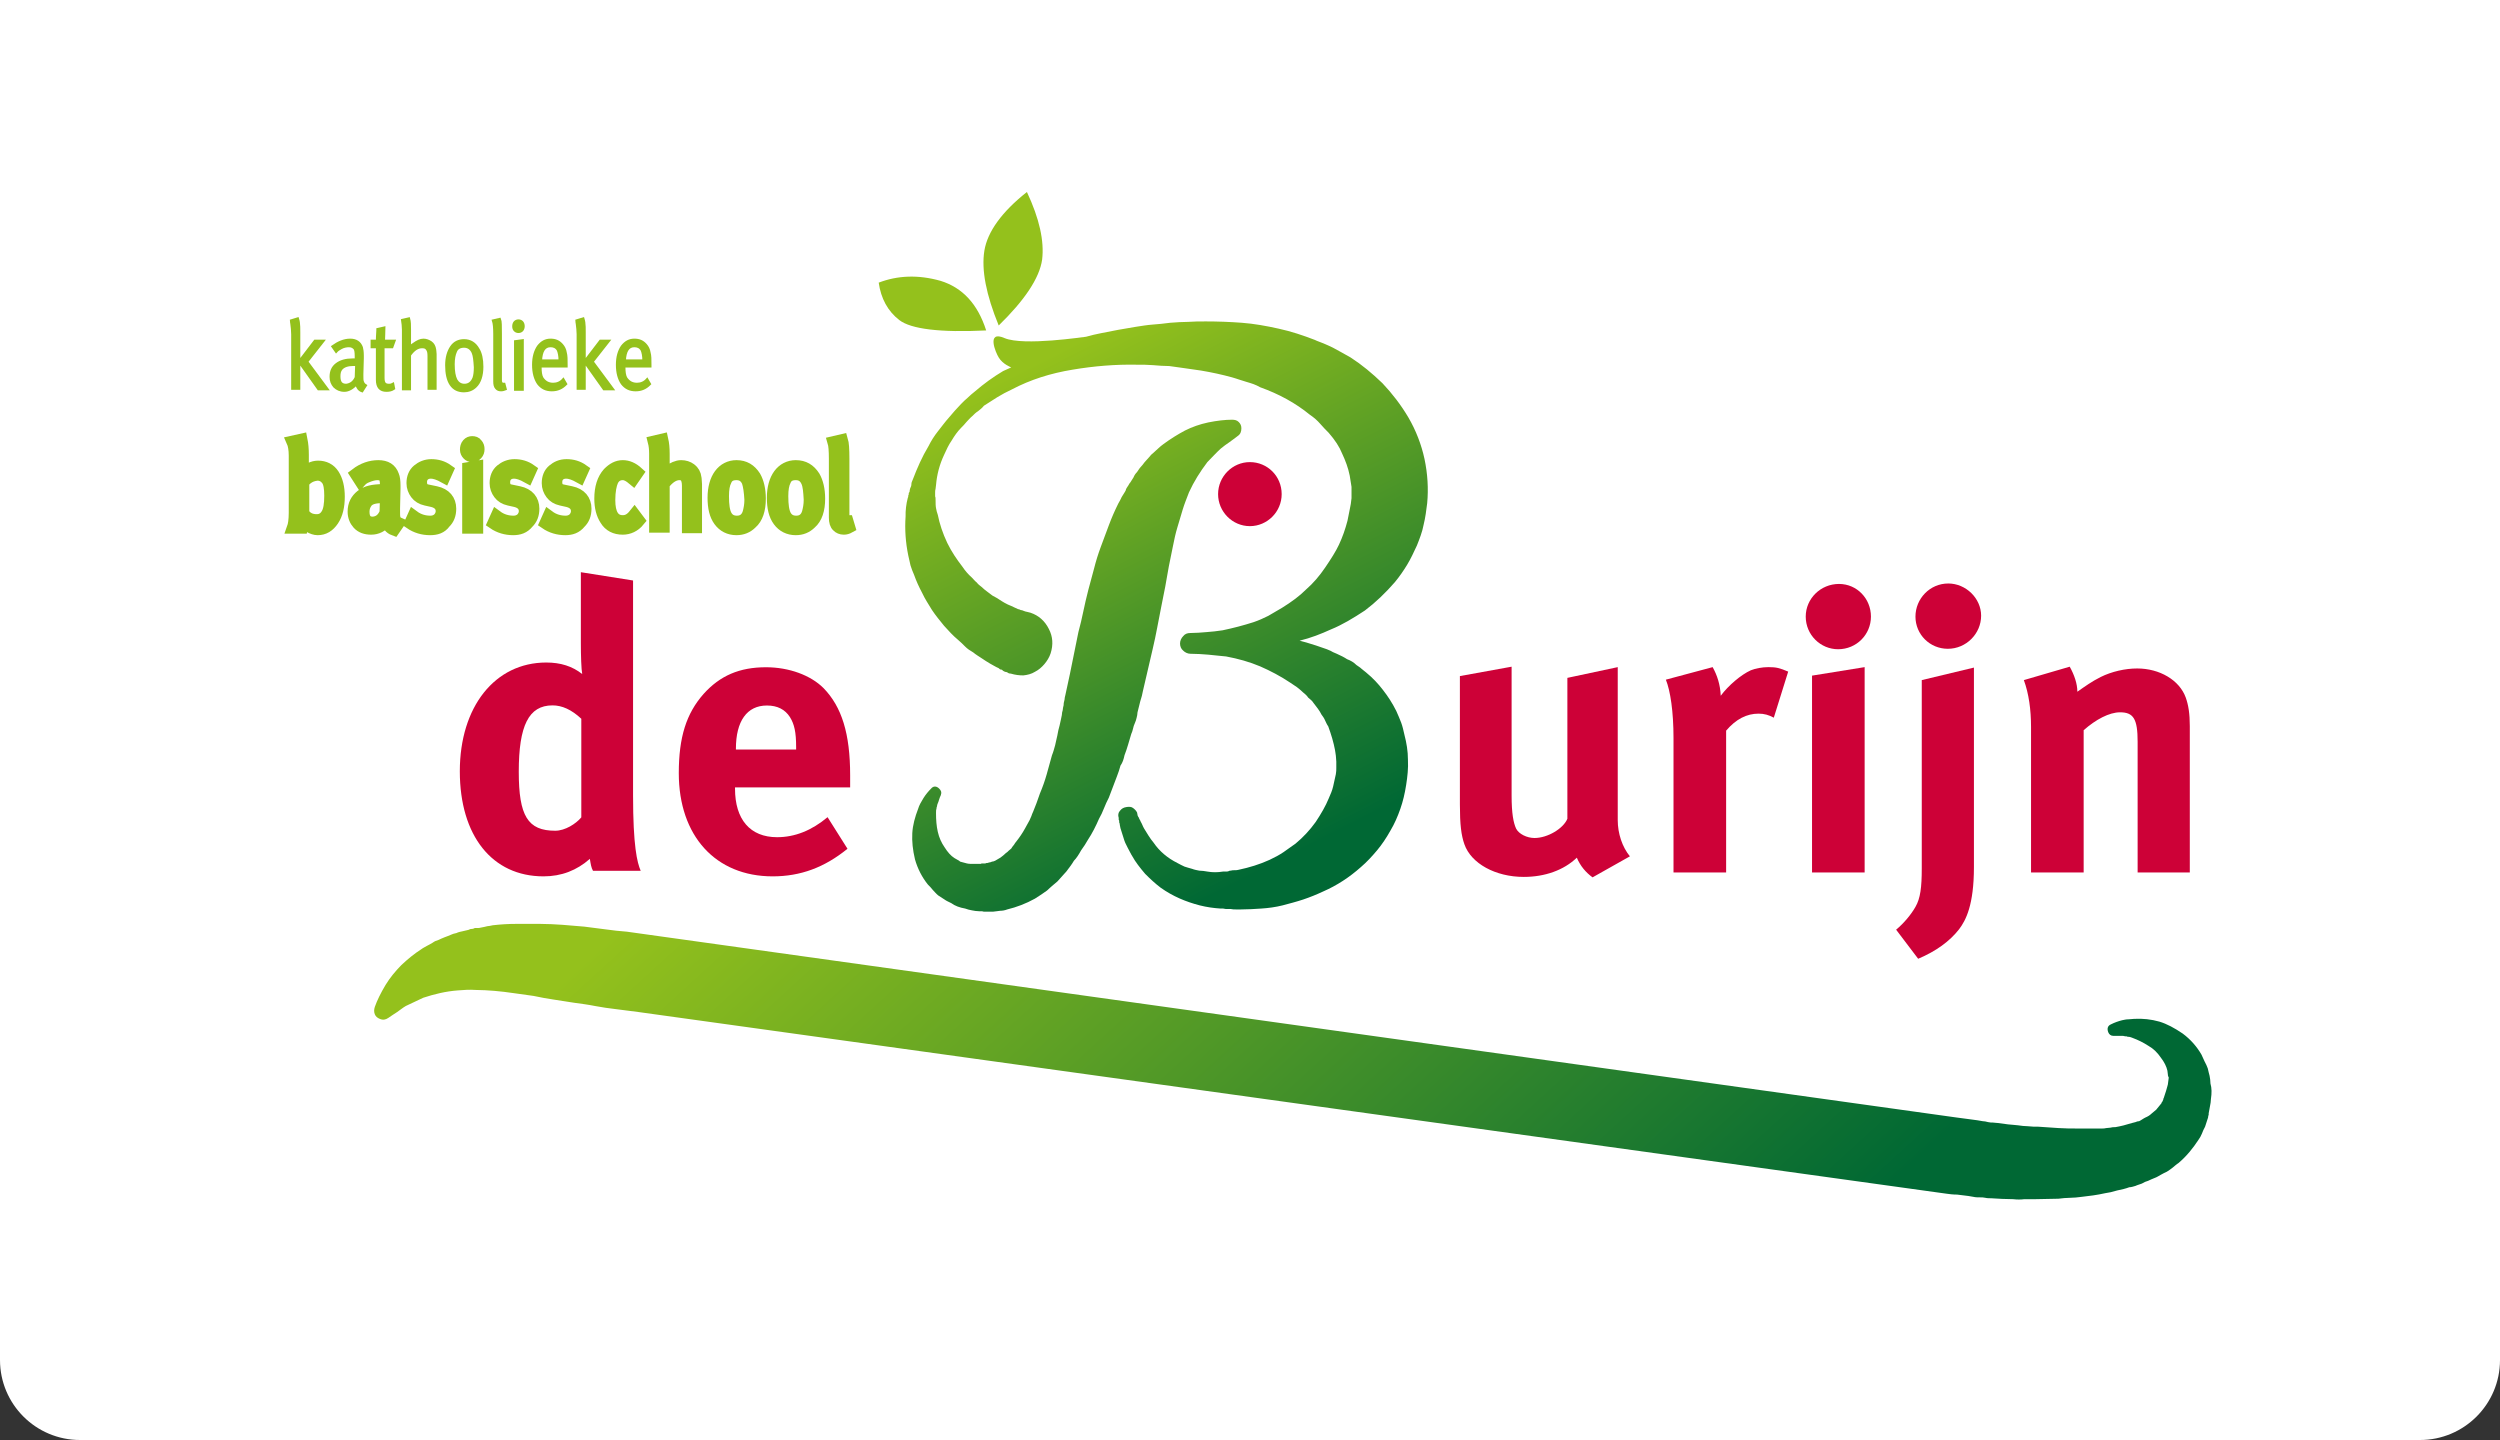
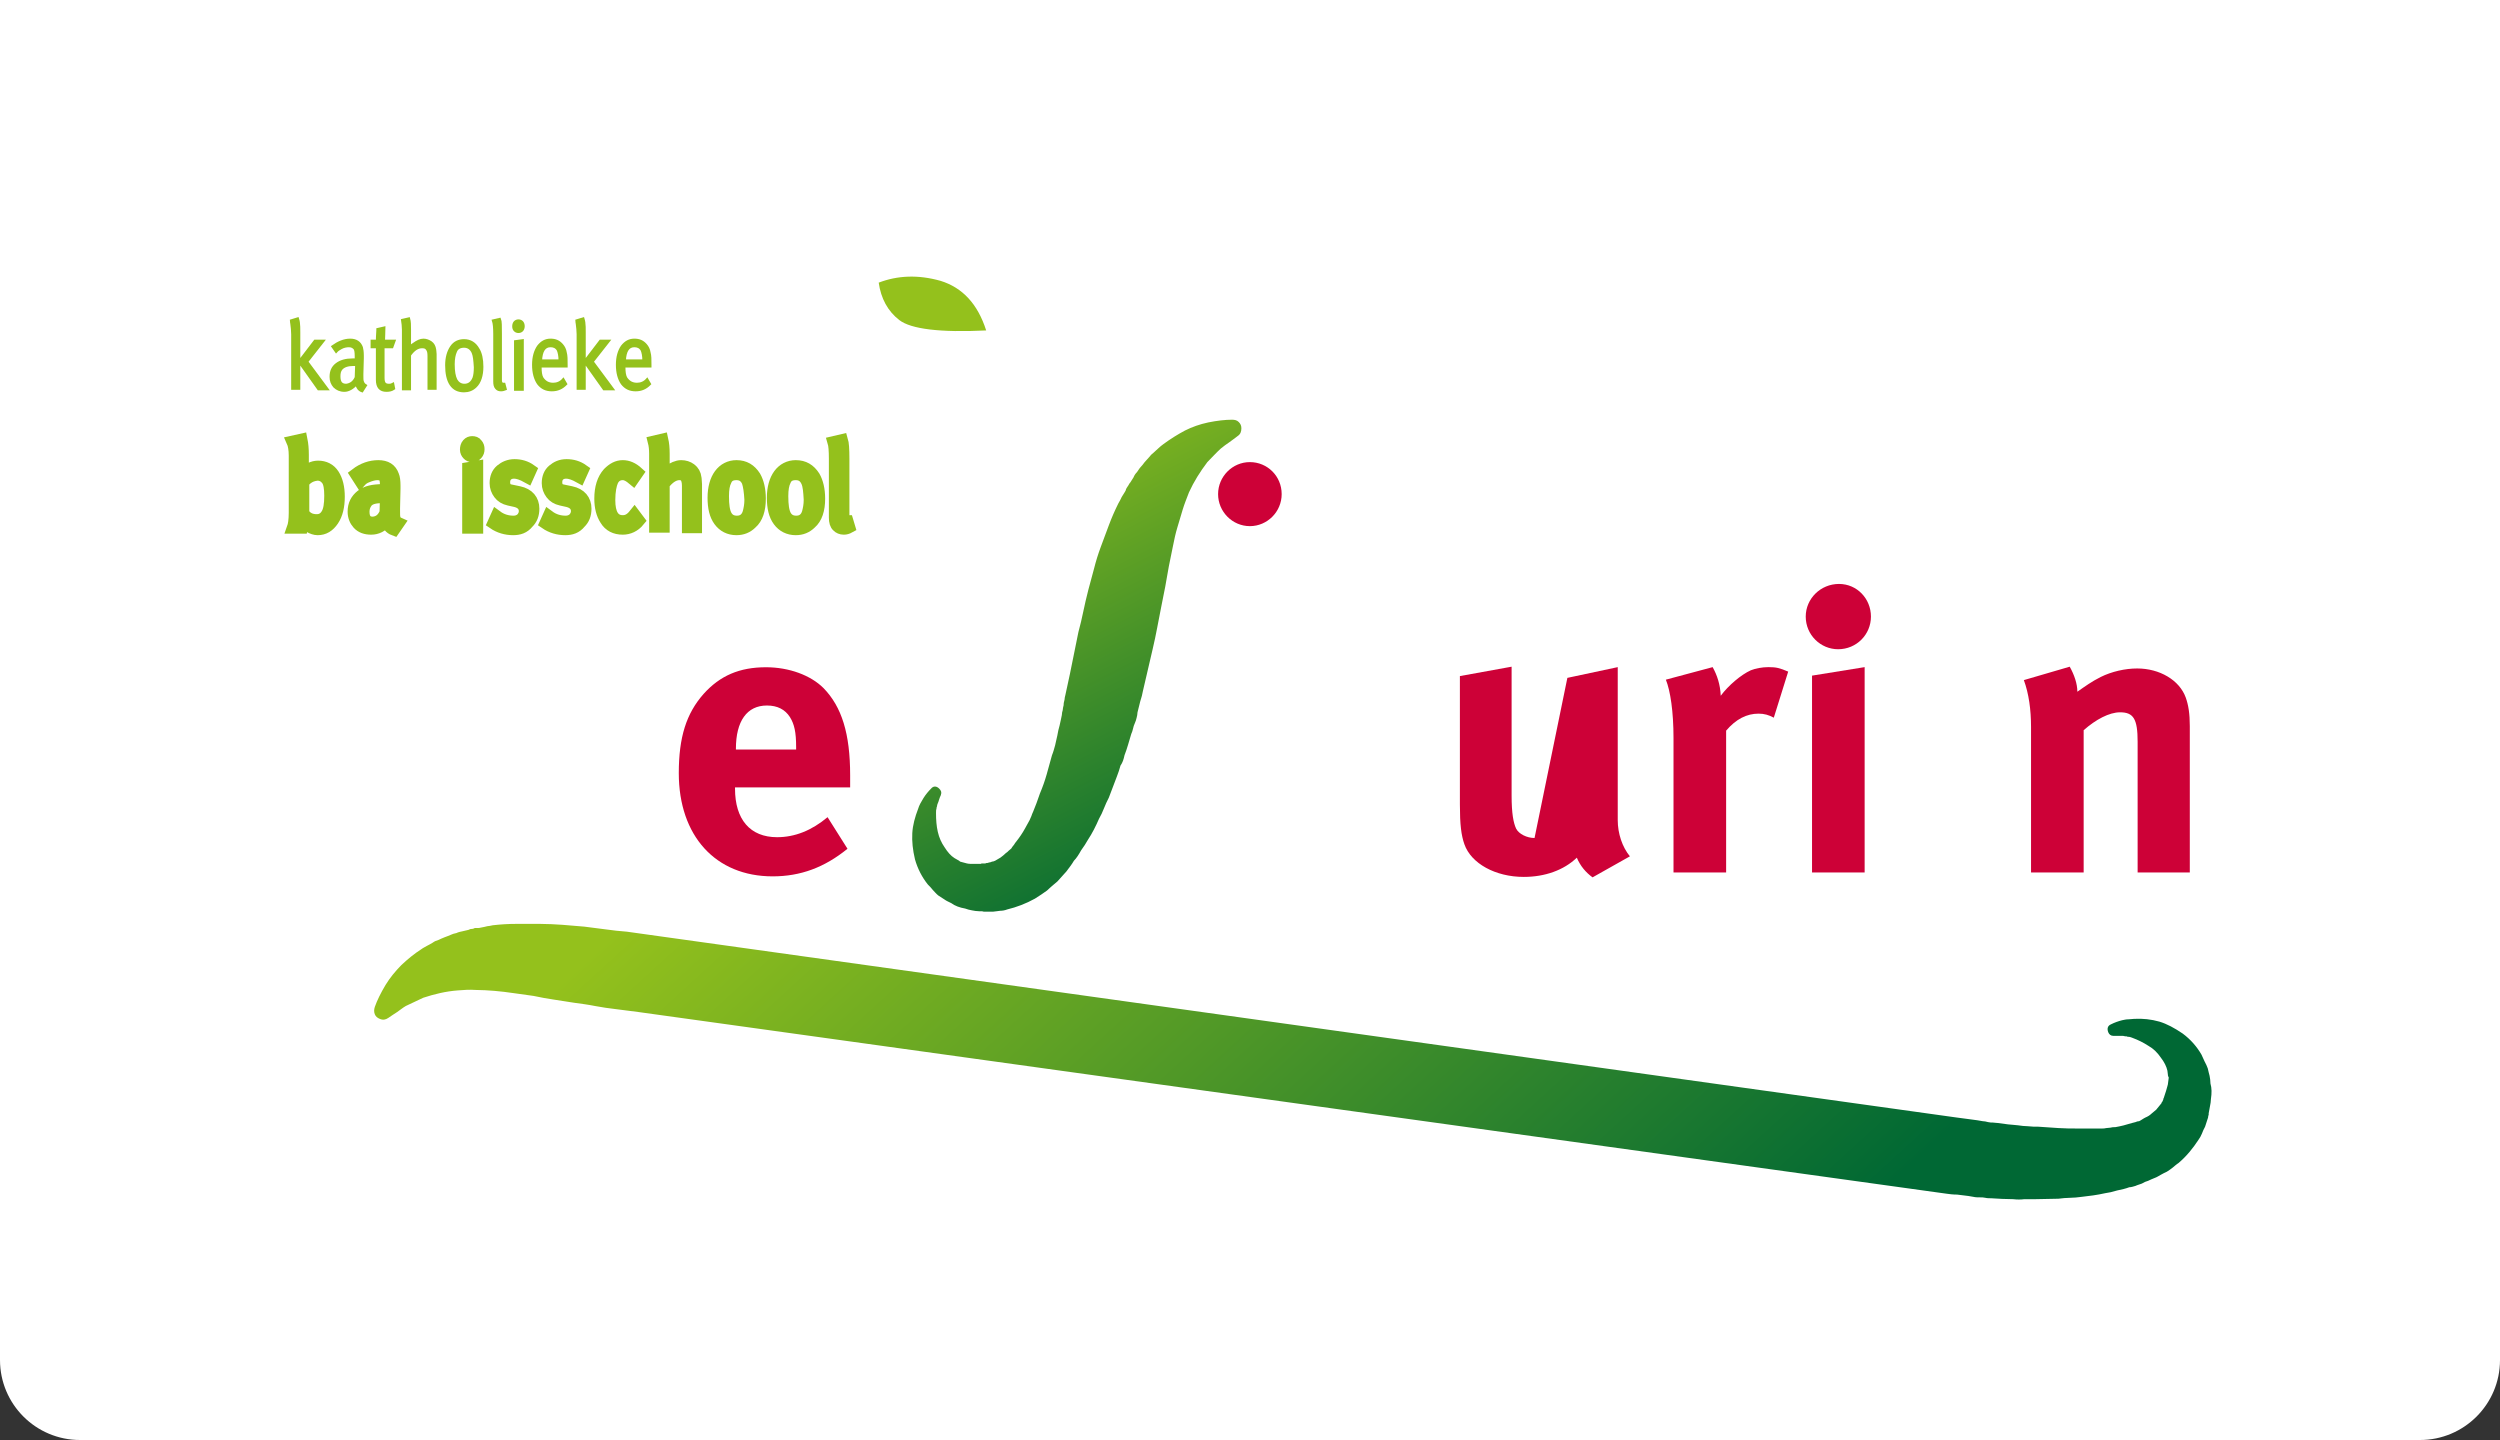
<svg xmlns="http://www.w3.org/2000/svg" width="250px" height="144px" viewBox="0 0 250 144" version="1.1">
  <rect x="0" y="0" width="250" height="144" fill="#333333" stroke="none" />
  <title>logo-met-kader</title>
  <desc>Created with Sketch.</desc>
  <defs>
    <linearGradient x1="6.231%" y1="42.581%" x2="89.174%" y2="56.284%" id="linearGradient-1">
      <stop stop-color="#94C11C" offset="0%" />
      <stop stop-color="#006834" offset="100%" />
    </linearGradient>
    <linearGradient x1="33.245%" y1="-4.341%" x2="68.788%" y2="100.22%" id="linearGradient-2">
      <stop stop-color="#94C11C" offset="0%" />
      <stop stop-color="#006834" offset="100%" />
    </linearGradient>
    <linearGradient x1="36.575%" y1="2.052%" x2="76.121%" y2="89.652%" id="linearGradient-3">
      <stop stop-color="#94C11C" offset="0%" />
      <stop stop-color="#006834" offset="100%" />
    </linearGradient>
  </defs>
  <g id="Landingspagina" stroke="none" stroke-width="1" fill="none" fill-rule="evenodd">
    <g id="Erasmus" transform="translate(-50, -2999)">
      <g id="part2" transform="translate(0, 2999)">
        <g id="header" transform="translate(50, 0)">
          <g id="logo-met-kader">
            <g>
              <path d="M0,0 L250,0 L250,136 C250,140.418 246.418,144 242,144 L8,144 C3.582,144 5.41083001e-16,140.418 0,136 L0,0 Z" id="Rectangle" fill="#FFFFFF" />
              <g id="logo-deburijn-copy" transform="translate(28.846, 19.2)" fill-rule="nonzero">
-                 <path d="M34.46,60.325 C34.46,65.394 34.865,67.053 35.225,67.883 L30.455,67.883 C30.275,67.56 30.23,67.237 30.14,66.684 C28.835,67.837 27.305,68.436 25.506,68.436 C20.376,68.436 17.136,64.38 17.136,57.928 C17.136,51.477 20.646,47.052 25.776,47.052 C27.215,47.052 28.385,47.421 29.375,48.205 C29.285,47.744 29.24,46.361 29.24,45.117 L29.24,38.02 L34.46,38.849 L34.46,60.325 Z M26.405,51.338 C24.021,51.338 23.031,53.366 23.031,57.974 C23.031,62.399 23.931,63.873 26.675,63.873 C27.665,63.873 28.745,63.182 29.285,62.537 L29.285,52.675 C28.295,51.753 27.35,51.338 26.405,51.338 Z" id="Shape" fill="#CD0137" />
                <path d="M55.903,65.677 C53.601,67.546 51.21,68.436 48.42,68.436 C42.708,68.436 39.033,64.387 39.033,58.114 C39.033,54.51 39.786,52.152 41.512,50.194 C43.151,48.37 45.099,47.525 47.756,47.525 C50.058,47.525 52.228,48.326 53.512,49.616 C55.328,51.484 56.169,54.154 56.169,58.336 C56.169,58.781 56.169,59.181 56.169,59.537 L44.656,59.537 L44.656,59.671 C44.656,62.741 46.162,64.52 48.863,64.52 C50.634,64.52 52.317,63.853 53.911,62.518 L55.903,65.677 Z M50.767,55.711 L50.767,55.489 C50.767,54.02 50.59,53.22 50.147,52.508 C49.66,51.751 48.907,51.351 47.844,51.351 C45.852,51.351 44.745,52.908 44.745,55.667 L44.745,55.756 L50.767,55.756 L50.767,55.711 Z" id="Shape" fill="#CD0137" />
                <g id="Group" transform="translate(117.098, 38.97)" fill="#CD0137">
-                   <path d="M5.217,8.499 L5.217,21.381 C5.217,23.17 5.397,24.109 5.667,24.691 C5.936,25.227 6.746,25.63 7.51,25.63 C8.815,25.63 10.389,24.691 10.793,23.706 L10.793,9.617 L15.83,8.543 L15.83,23.841 C15.83,25.183 16.28,26.524 17.045,27.464 L13.312,29.566 C12.637,29.074 12.098,28.448 11.738,27.598 C10.434,28.85 8.545,29.521 6.431,29.521 C3.598,29.521 1.169,28.179 0.495,26.256 C0.18,25.361 0.045,24.288 0.045,22.275 L0.045,9.438 L5.217,8.499 Z" id="Path" />
+                   <path d="M5.217,8.499 L5.217,21.381 C5.217,23.17 5.397,24.109 5.667,24.691 C5.936,25.227 6.746,25.63 7.51,25.63 L10.793,9.617 L15.83,8.543 L15.83,23.841 C15.83,25.183 16.28,26.524 17.045,27.464 L13.312,29.566 C12.637,29.074 12.098,28.448 11.738,27.598 C10.434,28.85 8.545,29.521 6.431,29.521 C3.598,29.521 1.169,28.179 0.495,26.256 C0.18,25.361 0.045,24.288 0.045,22.275 L0.045,9.438 L5.217,8.499 Z" id="Path" />
                  <path d="M25.32,8.543 C25.769,9.348 26.084,10.288 26.129,11.406 C26.894,10.377 28.153,9.304 29.142,8.856 C29.592,8.677 30.267,8.543 30.896,8.543 C31.706,8.543 32.021,8.633 32.875,8.991 L31.436,13.598 C30.941,13.329 30.491,13.195 29.907,13.195 C28.738,13.195 27.658,13.732 26.669,14.895 L26.669,29.074 L21.407,29.074 L21.407,15.655 C21.407,12.971 21.092,10.914 20.642,9.796 L25.32,8.543 Z" id="Path" />
                  <path d="M41.15,3.489 C41.15,5.278 39.711,6.754 37.867,6.754 C36.113,6.754 34.629,5.323 34.629,3.489 C34.629,1.7 36.113,0.224 37.957,0.224 C39.756,0.224 41.15,1.7 41.15,3.489 Z M40.52,8.543 L40.52,29.074 L35.259,29.074 L35.259,9.393 L40.52,8.543 Z" id="Shape" />
-                   <path d="M51.449,8.588 L51.449,28.537 C51.449,32.339 50.639,33.86 49.965,34.755 C49.02,35.962 47.671,36.946 45.872,37.707 L43.668,34.799 C44.478,34.128 45.198,33.234 45.602,32.518 C46.097,31.668 46.232,30.55 46.232,28.671 L46.232,9.84 L51.449,8.588 Z M52.168,3.399 C52.168,5.189 50.684,6.709 48.84,6.709 C47.041,6.709 45.602,5.278 45.602,3.489 C45.602,1.7 47.041,0.179 48.885,0.179 C50.639,0.179 52.168,1.655 52.168,3.399 Z" id="Shape" />
                  <path d="M61.028,8.499 C61.478,9.304 61.792,10.198 61.792,11.003 C62.557,10.467 63.232,9.975 64.131,9.527 C65.21,8.991 66.56,8.677 67.774,8.677 C70.022,8.677 72.001,9.84 72.631,11.585 C72.901,12.345 73.036,13.195 73.036,14.448 L73.036,29.074 L67.819,29.074 L67.819,16.013 C67.819,13.732 67.414,13.061 66.065,13.061 C64.985,13.061 63.636,13.777 62.422,14.85 L62.422,29.074 L57.16,29.074 L57.16,14.537 C57.16,12.793 56.935,11.182 56.441,9.84 L61.028,8.499 Z" id="Path" />
                </g>
                <path d="M172.467,100.718 C171.749,100.718 170.987,100.672 170.269,100.626 C170.09,100.626 169.866,100.626 169.686,100.58 C169.507,100.535 169.328,100.535 169.103,100.535 C168.924,100.535 168.7,100.535 168.52,100.489 C168.341,100.443 168.162,100.443 167.982,100.397 L166.861,100.259 C166.457,100.259 166.099,100.213 165.785,100.167 L34.962,81.998 L32.809,81.722 C32.046,81.631 31.374,81.539 30.656,81.401 C29.983,81.264 29.266,81.172 28.593,81.08 C27.92,80.988 27.203,80.851 26.53,80.759 C25.857,80.667 25.185,80.529 24.512,80.392 C23.839,80.3 23.211,80.208 22.538,80.116 C21.866,80.025 21.238,79.933 20.61,79.887 C19.982,79.841 19.354,79.795 18.726,79.795 C18.098,79.749 17.515,79.795 16.932,79.841 C15.721,79.933 14.6,80.208 13.479,80.575 C12.896,80.851 12.313,81.126 11.73,81.401 C11.416,81.585 11.147,81.814 10.878,81.998 C10.609,82.181 10.295,82.365 9.981,82.594 C9.712,82.778 9.443,82.824 9.129,82.686 C8.905,82.594 8.725,82.457 8.635,82.227 C8.546,81.998 8.546,81.768 8.635,81.493 C8.86,80.851 9.218,80.116 9.712,79.291 C10.16,78.556 10.698,77.914 11.281,77.318 C11.909,76.721 12.582,76.171 13.3,75.712 C13.479,75.574 13.703,75.482 13.838,75.391 C14.017,75.299 14.197,75.207 14.421,75.069 C14.6,74.932 14.825,74.84 15.004,74.794 C15.183,74.702 15.408,74.61 15.632,74.519 C15.856,74.427 16.035,74.381 16.215,74.289 C16.394,74.198 16.574,74.152 16.798,74.106 C16.977,74.014 17.201,73.968 17.426,73.922 L18.009,73.785 C18.098,73.739 18.188,73.693 18.323,73.693 C18.457,73.693 18.547,73.647 18.637,73.601 C18.726,73.601 18.816,73.601 18.906,73.601 C18.995,73.601 19.13,73.601 19.265,73.555 C19.534,73.509 19.713,73.463 19.892,73.418 C20.027,73.418 20.206,73.372 20.431,73.326 C21.238,73.234 22,73.188 22.808,73.188 C23.57,73.188 24.332,73.188 25.14,73.188 C25.902,73.188 26.665,73.234 27.382,73.28 C28.1,73.326 28.862,73.418 29.58,73.463 C30.342,73.555 31.06,73.647 31.732,73.739 C32.405,73.83 33.123,73.922 33.84,73.968 L166.816,92.551 L167.848,92.688 L168.879,92.826 C169.059,92.872 169.238,92.872 169.417,92.918 C169.597,92.918 169.776,92.964 169.955,93.01 C170.135,93.056 170.314,93.056 170.449,93.056 C170.583,93.056 170.763,93.101 170.942,93.101 C171.301,93.147 171.66,93.193 171.974,93.239 C172.332,93.285 172.646,93.285 172.96,93.331 C173.274,93.377 173.633,93.423 173.947,93.423 C174.306,93.469 174.62,93.469 174.979,93.469 C175.651,93.514 176.324,93.56 176.997,93.606 C177.669,93.652 178.297,93.652 178.97,93.652 C179.643,93.652 180.271,93.652 180.854,93.652 C181.033,93.652 181.212,93.652 181.347,93.652 C181.482,93.652 181.616,93.652 181.795,93.606 C181.975,93.606 182.109,93.56 182.244,93.56 C182.379,93.514 182.558,93.514 182.692,93.514 C183.231,93.423 183.769,93.285 184.352,93.101 C184.486,93.056 184.576,93.056 184.711,93.01 C184.8,92.964 184.935,92.918 185.069,92.918 C185.159,92.872 185.249,92.826 185.383,92.734 C185.518,92.643 185.608,92.597 185.697,92.551 C185.922,92.459 186.146,92.321 186.28,92.184 C186.46,92.046 186.594,91.908 186.774,91.771 C186.863,91.679 186.908,91.587 186.998,91.496 C187.088,91.404 187.132,91.312 187.222,91.22 C187.267,91.174 187.312,91.128 187.312,91.083 C187.312,91.037 187.357,90.991 187.402,90.945 L187.491,90.716 L187.491,90.67 L187.491,90.624 L187.536,90.624 L187.536,90.578 L187.76,89.89 C187.85,89.614 187.895,89.385 187.94,89.247 L188.029,88.559 C187.985,88.467 187.94,88.375 187.94,88.238 C187.94,88.1 187.895,88.008 187.895,87.871 C187.805,87.458 187.581,86.999 187.222,86.54 C186.908,86.081 186.505,85.668 186.011,85.393 C185.518,85.072 184.98,84.797 184.352,84.567 C184.128,84.475 183.993,84.475 183.903,84.475 C183.859,84.43 183.769,84.43 183.679,84.43 C183.589,84.43 183.5,84.384 183.455,84.384 C183.275,84.384 183.096,84.384 182.962,84.384 C182.827,84.384 182.648,84.384 182.513,84.384 L182.468,84.384 C182.244,84.384 182.065,84.246 181.975,84.017 C181.84,83.649 181.93,83.374 182.244,83.237 C182.603,83.053 183.006,82.915 183.365,82.824 C183.589,82.778 183.769,82.732 183.993,82.732 C184.217,82.732 184.397,82.686 184.576,82.686 C185.428,82.64 186.28,82.732 187.088,82.961 C187.85,83.191 188.612,83.604 189.42,84.154 C190.227,84.751 190.855,85.485 191.303,86.265 C191.393,86.494 191.528,86.724 191.617,86.953 C191.752,87.183 191.842,87.412 191.931,87.641 C191.976,87.917 192.066,88.146 192.111,88.375 C192.155,88.605 192.2,88.88 192.2,89.155 C192.335,89.614 192.335,90.119 192.245,90.716 C192.245,90.945 192.2,91.174 192.155,91.404 C192.111,91.633 192.066,91.908 192.021,92.138 L192.021,92.184 L192.021,92.23 L192.021,92.276 L191.976,92.413 C191.976,92.551 191.931,92.643 191.886,92.78 L191.662,93.469 C191.528,93.698 191.438,93.927 191.348,94.157 C191.259,94.386 191.124,94.616 190.989,94.799 C190.451,95.625 189.823,96.405 189.016,97.093 C188.792,97.231 188.612,97.414 188.433,97.552 C188.254,97.69 188.074,97.827 187.85,97.965 C187.626,98.057 187.402,98.194 187.222,98.286 C187.043,98.378 186.863,98.516 186.594,98.607 C186.37,98.699 186.146,98.791 185.966,98.883 C185.787,98.929 185.563,99.02 185.339,99.158 C185.114,99.25 184.89,99.296 184.711,99.387 C184.531,99.433 184.307,99.525 184.083,99.525 C183.724,99.663 183.32,99.755 182.872,99.846 C182.423,99.984 182.02,100.076 181.661,100.122 C180.854,100.305 180.091,100.397 179.284,100.489 C178.925,100.535 178.522,100.58 178.163,100.58 C177.759,100.58 177.4,100.626 176.997,100.672 L174.709,100.718 C174.306,100.718 173.947,100.718 173.588,100.718 C173.229,100.764 172.871,100.764 172.467,100.718 Z" id="Path" fill="url(#linearGradient-1)" />
                <g id="Group" transform="translate(59.025, 0)">
                  <path d="M10.746,13.844 C6.134,14.069 3.224,13.708 2.06,12.807 C0.895,11.905 0.224,10.642 0,9.064 C1.88,8.342 3.94,8.252 6.179,8.883 C8.373,9.56 9.895,11.183 10.746,13.844 Z" id="Path" fill="#94C11C" />
-                   <path d="M11.999,13.348 C10.746,10.281 10.253,7.801 10.567,5.862 C10.88,3.968 12.313,1.984 14.82,0 C16.074,2.661 16.566,4.915 16.342,6.764 C16.074,8.613 14.596,10.822 11.999,13.348 Z" id="Path" fill="#94C11C" />
                  <g transform="translate(2.239, 12.626)" id="Path">
                    <path d="M22.342,43.696 C22.611,43.019 22.79,42.298 23.014,41.576 C23.103,41.396 23.148,41.216 23.193,41.035 C23.238,40.855 23.282,40.675 23.372,40.494 C23.461,40.314 23.506,40.133 23.551,39.953 C23.596,39.773 23.64,39.592 23.64,39.412 L23.909,38.33 C24.043,37.924 24.133,37.563 24.178,37.293 L24.67,35.173 L25.163,33.054 C25.342,32.332 25.476,31.611 25.611,30.934 C25.745,30.258 25.879,29.536 26.013,28.86 C26.148,28.184 26.282,27.507 26.416,26.831 C26.551,26.154 26.64,25.478 26.775,24.802 C26.909,24.125 27.043,23.494 27.178,22.817 C27.312,22.141 27.446,21.51 27.625,20.923 C27.804,20.292 27.984,19.706 28.163,19.12 C28.342,18.534 28.566,17.992 28.789,17.406 C29.282,16.324 29.909,15.332 30.625,14.385 C31.073,13.934 31.521,13.438 31.968,13.032 C32.237,12.807 32.55,12.581 32.819,12.401 C33.088,12.22 33.356,11.995 33.67,11.769 C33.938,11.589 34.028,11.319 34.028,11.003 C34.028,10.732 33.938,10.552 33.759,10.372 C33.58,10.191 33.356,10.146 33.088,10.146 C32.416,10.146 31.61,10.236 30.715,10.417 C29.864,10.597 29.103,10.868 28.386,11.228 C27.625,11.634 26.909,12.085 26.237,12.581 C26.058,12.716 25.879,12.852 25.745,12.987 C25.611,13.122 25.431,13.258 25.252,13.438 C25.073,13.573 24.939,13.708 24.805,13.889 C24.67,14.024 24.536,14.205 24.357,14.385 C24.223,14.565 24.088,14.746 23.954,14.881 C23.82,15.016 23.73,15.197 23.596,15.377 C23.461,15.512 23.327,15.693 23.238,15.918 L22.924,16.414 C22.835,16.504 22.79,16.594 22.745,16.685 C22.7,16.775 22.611,16.865 22.566,16.955 C22.521,17.045 22.476,17.091 22.476,17.181 C22.432,17.271 22.387,17.361 22.297,17.496 C22.163,17.722 22.029,17.902 21.984,18.037 C21.939,18.128 21.85,18.308 21.715,18.534 C21.357,19.255 21.044,19.977 20.775,20.698 C20.506,21.42 20.238,22.141 19.969,22.863 C19.7,23.584 19.477,24.306 19.297,25.027 C19.118,25.749 18.894,26.47 18.715,27.192 C18.536,27.913 18.357,28.635 18.223,29.311 C18.089,29.987 17.909,30.709 17.73,31.385 L16.88,35.579 L16.656,36.616 L16.432,37.653 C16.387,37.834 16.342,38.014 16.342,38.149 C16.298,38.33 16.253,38.465 16.253,38.69 C16.208,38.871 16.163,39.051 16.163,39.186 C16.119,39.322 16.074,39.502 16.074,39.682 C15.984,40.043 15.939,40.404 15.85,40.72 C15.76,41.035 15.671,41.396 15.626,41.712 C15.536,42.027 15.492,42.388 15.402,42.704 C15.313,43.019 15.223,43.38 15.089,43.696 C14.91,44.372 14.731,45.004 14.551,45.635 C14.372,46.266 14.148,46.897 13.88,47.529 C13.656,48.205 13.432,48.791 13.208,49.333 C13.119,49.513 13.074,49.648 13.029,49.783 C12.984,49.919 12.895,50.054 12.85,50.189 C12.76,50.325 12.716,50.46 12.626,50.595 C12.537,50.73 12.492,50.866 12.402,51.001 C12.134,51.497 11.82,51.948 11.462,52.399 C11.373,52.489 11.328,52.624 11.238,52.715 C11.149,52.805 11.104,52.895 11.014,53.03 C10.925,53.12 10.835,53.165 10.746,53.256 C10.656,53.346 10.567,53.436 10.477,53.481 C10.298,53.662 10.119,53.797 9.94,53.932 C9.761,54.022 9.582,54.158 9.402,54.248 C9.313,54.293 9.179,54.338 9.089,54.338 C9,54.383 8.865,54.428 8.776,54.428 C8.686,54.473 8.641,54.473 8.597,54.473 C8.552,54.473 8.507,54.473 8.417,54.518 L8.194,54.518 L8.059,54.518 L8.014,54.518 L8.014,54.563 L7.97,54.563 L7.253,54.563 C6.985,54.563 6.761,54.563 6.582,54.518 L5.91,54.338 C5.821,54.248 5.731,54.203 5.641,54.158 C5.552,54.112 5.418,54.022 5.328,53.977 C4.97,53.752 4.656,53.391 4.343,52.895 C4.03,52.444 3.806,51.948 3.671,51.362 C3.537,50.776 3.492,50.144 3.492,49.513 C3.492,49.287 3.492,49.152 3.537,49.062 C3.537,48.972 3.537,48.927 3.582,48.836 C3.582,48.746 3.627,48.656 3.627,48.611 C3.716,48.431 3.761,48.25 3.806,48.115 C3.851,47.98 3.895,47.844 3.985,47.664 L3.985,47.619 C4.074,47.393 3.985,47.213 3.806,47.033 C3.537,46.762 3.224,46.762 3,47.033 C2.731,47.303 2.463,47.619 2.239,47.98 C2.149,48.16 2.015,48.34 1.925,48.521 C1.836,48.701 1.746,48.882 1.701,49.062 C1.388,49.874 1.164,50.685 1.119,51.497 C1.075,52.309 1.164,53.165 1.388,54.112 C1.657,55.059 2.104,55.916 2.686,56.638 C2.866,56.818 3.045,56.998 3.179,57.179 C3.358,57.359 3.492,57.54 3.716,57.72 C3.94,57.855 4.119,57.991 4.343,58.126 C4.522,58.261 4.746,58.351 5.015,58.487 C5.373,58.757 5.865,58.937 6.403,59.028 C6.626,59.118 6.85,59.163 7.074,59.208 C7.298,59.253 7.567,59.298 7.791,59.298 L7.835,59.298 L7.88,59.298 L7.925,59.298 L8.104,59.298 C8.194,59.343 8.328,59.343 8.462,59.343 L9.179,59.343 C9.447,59.298 9.671,59.298 9.895,59.253 C10.119,59.253 10.387,59.208 10.611,59.118 C11.552,58.892 12.492,58.532 13.387,58.036 C13.611,57.9 13.79,57.765 14.014,57.63 C14.193,57.494 14.417,57.359 14.596,57.224 C14.775,57.044 14.954,56.908 15.089,56.773 C15.268,56.638 15.402,56.502 15.626,56.322 C15.805,56.142 15.939,55.961 16.074,55.826 C16.208,55.691 16.342,55.51 16.521,55.33 C16.656,55.15 16.79,54.969 16.924,54.789 C17.059,54.608 17.148,54.473 17.283,54.248 C17.551,53.977 17.775,53.616 17.999,53.211 C18.268,52.85 18.492,52.489 18.671,52.173 C19.118,51.497 19.477,50.776 19.79,50.054 C19.969,49.738 20.148,49.378 20.282,49.017 C20.417,48.656 20.596,48.295 20.775,47.935 L21.581,45.815 C21.715,45.454 21.85,45.094 21.939,44.733 C22.163,44.417 22.252,44.102 22.342,43.696 Z" fill="url(#linearGradient-2)" />
-                     <path d="M52.34,14.069 C52.027,12.626 51.49,11.228 50.729,9.921 C50.012,8.703 49.117,7.531 48.132,6.493 C47.102,5.501 46.072,4.645 44.953,3.923 C44.326,3.562 43.744,3.247 43.162,2.931 C42.893,2.796 42.58,2.661 42.266,2.525 C41.953,2.39 41.639,2.3 41.371,2.164 C40.207,1.714 38.998,1.308 37.744,1.037 C36.535,0.767 35.282,0.541 34.073,0.451 C32.864,0.361 31.655,0.316 30.491,0.316 C29.864,0.316 29.282,0.316 28.7,0.361 C28.118,0.361 27.536,0.406 26.909,0.451 C26.282,0.541 25.7,0.586 25.163,0.631 C24.581,0.676 24.043,0.767 23.461,0.857 C22.297,1.037 21.133,1.263 20.014,1.488 C19.521,1.578 18.984,1.714 18.492,1.849 C18.357,1.849 12.268,2.796 10.343,1.984 C8.507,1.172 9.447,3.427 9.761,3.923 C10.164,4.6 11.014,4.915 11.014,4.915 C10.925,4.96 10.298,5.231 10.208,5.276 C9.223,5.862 8.283,6.539 7.343,7.35 C7.119,7.531 6.895,7.711 6.671,7.936 C6.447,8.117 6.224,8.342 6,8.568 C5.776,8.793 5.597,9.019 5.373,9.244 C5.194,9.47 4.97,9.695 4.791,9.921 C4.388,10.372 4.03,10.868 3.671,11.319 C3.313,11.769 3,12.265 2.731,12.807 C2.104,13.844 1.612,14.971 1.164,16.144 C1.075,16.324 1.03,16.459 1.03,16.594 C1.03,16.73 0.985,16.865 0.895,17.045 L0.851,17.271 C0.851,17.361 0.851,17.406 0.806,17.406 C0.806,17.406 0.761,17.451 0.761,17.541 L0.761,17.587 L0.761,17.632 L0.716,17.722 C0.716,17.812 0.716,17.902 0.672,17.947 C0.582,18.263 0.537,18.579 0.493,18.894 C0.448,19.21 0.448,19.526 0.448,19.841 C0.358,21.104 0.448,22.412 0.716,23.719 C0.806,24.035 0.851,24.396 0.94,24.711 C1.03,25.027 1.164,25.343 1.298,25.658 C1.522,26.29 1.791,26.876 2.104,27.462 C2.373,28.048 2.731,28.589 3.089,29.176 C3.448,29.717 3.895,30.258 4.298,30.754 C4.746,31.25 5.194,31.746 5.686,32.152 C5.955,32.377 6.179,32.603 6.403,32.828 C6.626,33.054 6.895,33.234 7.209,33.414 C7.477,33.64 7.791,33.82 8.059,34.001 C8.328,34.181 8.597,34.361 8.91,34.542 C9.044,34.632 9.179,34.677 9.313,34.767 C9.447,34.857 9.582,34.903 9.761,34.993 C9.85,35.083 9.895,35.128 9.985,35.128 C10.074,35.128 10.119,35.173 10.208,35.263 L10.298,35.308 L10.387,35.353 L10.611,35.399 L10.656,35.444 C10.79,35.534 10.925,35.534 10.97,35.534 C11.417,35.669 11.82,35.714 12.223,35.714 C12.626,35.669 13.029,35.579 13.387,35.353 C13.746,35.173 14.059,34.903 14.328,34.587 C14.596,34.271 14.82,33.91 14.954,33.505 C15.223,32.648 15.178,31.836 14.775,31.07 C14.372,30.258 13.746,29.717 12.94,29.446 L12.581,29.356 C12.492,29.356 12.402,29.311 12.268,29.266 C12.178,29.221 12.044,29.176 11.955,29.176 C11.865,29.131 11.775,29.085 11.686,29.085 C11.462,28.995 11.238,28.86 11.014,28.77 C10.79,28.68 10.567,28.589 10.343,28.454 C10.164,28.364 9.985,28.229 9.761,28.093 C9.582,27.958 9.358,27.868 9.134,27.733 C8.955,27.597 8.776,27.462 8.597,27.327 C8.417,27.192 8.238,27.056 8.059,26.876 C7.88,26.741 7.701,26.605 7.567,26.425 C7.388,26.29 7.253,26.109 7.074,25.929 C6.716,25.613 6.403,25.252 6.134,24.847 C5.865,24.486 5.552,24.08 5.328,23.719 C5.059,23.313 4.836,22.908 4.612,22.457 C4.164,21.51 3.851,20.563 3.671,19.661 C3.582,19.435 3.537,19.21 3.492,18.984 C3.448,18.759 3.448,18.488 3.448,18.173 C3.448,18.037 3.448,17.902 3.403,17.812 L3.403,17.632 L3.403,17.451 C3.403,17.316 3.403,17.181 3.448,17.045 C3.448,16.91 3.492,16.82 3.492,16.685 C3.582,15.602 3.851,14.61 4.298,13.663 C4.522,13.167 4.746,12.671 5.059,12.22 C5.328,11.769 5.641,11.319 6,10.958 C6.179,10.777 6.358,10.597 6.537,10.372 C6.716,10.191 6.895,9.966 7.119,9.785 C7.298,9.605 7.477,9.425 7.701,9.289 C7.925,9.109 8.104,8.974 8.283,8.748 C8.731,8.478 9.179,8.162 9.626,7.891 C10.074,7.621 10.567,7.35 11.059,7.125 C12.94,6.133 14.954,5.501 17.148,5.141 C19.297,4.78 21.447,4.6 23.596,4.645 C24.133,4.645 24.67,4.645 25.208,4.69 C25.745,4.735 26.282,4.78 26.819,4.78 C27.357,4.87 27.894,4.915 28.431,5.005 C28.969,5.096 29.461,5.141 29.998,5.231 C31.073,5.411 32.103,5.637 33.088,5.907 C33.356,5.997 33.58,6.043 33.804,6.133 C34.028,6.223 34.297,6.268 34.52,6.358 C34.789,6.448 35.013,6.493 35.237,6.584 C35.461,6.674 35.685,6.764 35.908,6.899 C37.789,7.576 39.446,8.478 40.878,9.65 C41.281,9.921 41.639,10.236 41.908,10.552 C42.177,10.868 42.49,11.183 42.759,11.454 C43.386,12.175 43.833,12.852 44.102,13.528 C44.281,13.889 44.415,14.25 44.55,14.61 C44.684,14.971 44.774,15.332 44.863,15.738 L45.042,16.865 L45.042,17.992 C44.998,18.398 44.953,18.759 44.863,19.12 C44.774,19.48 44.729,19.886 44.639,20.247 C44.415,21.104 44.147,21.87 43.789,22.637 C43.475,23.313 42.983,24.08 42.401,24.937 C41.819,25.794 41.192,26.515 40.52,27.101 C39.849,27.778 39.043,28.364 38.102,28.95 C37.655,29.221 37.162,29.491 36.714,29.762 C36.267,29.987 35.774,30.213 35.237,30.393 C34.252,30.709 33.222,30.979 32.147,31.205 C31.61,31.295 31.073,31.34 30.536,31.385 C29.998,31.43 29.461,31.475 28.924,31.475 C28.61,31.475 28.386,31.566 28.207,31.791 C28.028,31.971 27.894,32.242 27.894,32.513 C27.894,32.783 27.984,33.054 28.207,33.234 C28.386,33.414 28.655,33.55 28.924,33.55 C29.551,33.55 30.133,33.595 30.715,33.64 C31.297,33.685 31.879,33.775 32.506,33.82 C33.715,34.046 34.834,34.361 35.908,34.812 C36.938,35.263 37.968,35.804 38.908,36.436 C39.132,36.571 39.356,36.751 39.58,36.887 C39.804,37.067 39.983,37.202 40.162,37.383 C40.251,37.473 40.386,37.563 40.475,37.653 C40.565,37.743 40.654,37.834 40.699,37.924 C40.789,38.014 40.923,38.104 41.013,38.194 C41.102,38.285 41.192,38.375 41.237,38.465 C41.371,38.645 41.505,38.826 41.684,39.051 C41.819,39.232 41.953,39.457 42.042,39.637 C42.177,39.818 42.311,39.998 42.401,40.224 C42.49,40.404 42.58,40.629 42.714,40.81 C43.027,41.667 43.251,42.433 43.386,43.155 C43.43,43.335 43.43,43.515 43.475,43.741 C43.475,43.921 43.52,44.147 43.52,44.327 C43.52,44.553 43.52,44.733 43.52,44.958 C43.52,45.139 43.52,45.364 43.475,45.59 C43.386,45.996 43.296,46.401 43.207,46.807 C43.117,47.213 42.938,47.619 42.759,48.025 C42.445,48.791 41.998,49.558 41.46,50.37 C40.878,51.181 40.207,51.903 39.446,52.534 C39.043,52.805 38.64,53.12 38.237,53.391 C37.834,53.662 37.341,53.932 36.849,54.158 C35.864,54.608 34.834,54.924 33.759,55.15 C33.625,55.195 33.491,55.195 33.356,55.195 C33.222,55.195 33.088,55.195 32.953,55.24 C32.864,55.24 32.819,55.24 32.774,55.285 C32.73,55.285 32.64,55.33 32.595,55.33 L32.55,55.33 L32.506,55.33 L32.416,55.33 L32.192,55.33 C31.655,55.42 31.118,55.42 30.625,55.33 C30.357,55.285 30.088,55.24 29.819,55.24 C29.595,55.195 29.327,55.15 29.103,55.059 C28.834,54.969 28.566,54.924 28.342,54.834 C28.118,54.744 27.894,54.608 27.625,54.473 C26.64,53.977 25.834,53.301 25.252,52.444 C25.073,52.219 24.894,51.993 24.76,51.768 C24.626,51.542 24.491,51.317 24.312,51.046 C24.223,50.911 24.178,50.776 24.133,50.685 C24.088,50.595 24.043,50.46 23.954,50.325 C23.909,50.234 23.909,50.189 23.864,50.144 C23.82,50.099 23.82,50.009 23.775,49.964 C23.775,49.919 23.775,49.919 23.73,49.874 C23.73,49.874 23.685,49.829 23.685,49.783 L23.64,49.693 L23.64,49.648 L23.596,49.423 C23.506,49.242 23.372,49.107 23.193,48.972 C23.014,48.836 22.79,48.836 22.521,48.882 C22.252,48.927 22.073,49.017 21.894,49.242 C21.715,49.423 21.67,49.693 21.76,49.964 L21.76,50.144 L21.805,50.234 C21.805,50.37 21.805,50.46 21.85,50.505 C21.85,50.595 21.894,50.776 21.939,51.001 L22.252,51.993 C22.342,52.309 22.476,52.624 22.655,52.94 C22.835,53.256 22.969,53.571 23.148,53.842 C23.417,54.338 23.864,54.924 24.402,55.555 C24.894,56.051 25.431,56.548 25.969,56.953 C27.178,57.81 28.476,58.351 29.864,58.712 C30.58,58.892 31.252,58.983 31.924,59.028 L32.192,59.028 L32.461,59.073 L32.953,59.073 C33.132,59.118 33.312,59.118 33.491,59.118 C33.67,59.118 33.804,59.118 33.983,59.118 C34.655,59.118 35.371,59.073 36.043,59.028 C36.714,58.983 37.431,58.892 38.147,58.712 C38.819,58.532 39.535,58.351 40.207,58.126 C40.878,57.9 41.55,57.63 42.222,57.314 C43.565,56.728 44.818,55.916 45.983,54.879 C46.565,54.383 47.102,53.797 47.594,53.211 C48.087,52.624 48.535,51.948 48.938,51.226 C49.341,50.55 49.654,49.829 49.923,49.062 C50.191,48.295 50.37,47.529 50.505,46.672 C50.639,45.815 50.729,45.004 50.684,44.147 C50.684,43.29 50.549,42.478 50.326,41.621 C50.236,41.216 50.146,40.81 50.012,40.449 C49.878,40.088 49.699,39.682 49.52,39.277 C49.117,38.465 48.669,37.789 48.176,37.157 C47.729,36.571 47.191,35.985 46.475,35.399 C46.341,35.308 46.206,35.173 46.027,35.038 C45.893,34.903 45.714,34.812 45.535,34.677 C45.266,34.407 44.953,34.226 44.595,34.091 C44.326,33.91 43.968,33.73 43.565,33.55 C43.386,33.46 43.207,33.414 43.072,33.324 C42.938,33.234 42.759,33.189 42.58,33.099 C41.819,32.828 41.147,32.603 40.52,32.422 L39.849,32.242 C40.968,31.971 41.998,31.566 42.983,31.115 C44.102,30.664 45.221,29.987 46.385,29.221 C47.46,28.409 48.445,27.462 49.385,26.38 C49.833,25.839 50.236,25.252 50.594,24.666 C50.952,24.08 51.266,23.404 51.579,22.727 C51.848,22.051 52.117,21.374 52.251,20.653 C52.43,19.931 52.519,19.21 52.609,18.488 C52.743,17.045 52.654,15.557 52.34,14.069 Z" fill="url(#linearGradient-3)" />
                  </g>
                  <path d="M40.296,30.213 C40.296,31.971 38.864,33.414 37.117,33.414 C35.371,33.414 33.938,31.971 33.938,30.213 C33.938,28.454 35.371,27.011 37.117,27.011 C38.864,27.011 40.296,28.409 40.296,30.213 Z" id="Path" fill="#CD0137" />
                </g>
                <g id="Group" transform="translate(0, 24.713)" fill="#94C11C" stroke="#94C11C" stroke-width="1.2">
                  <path d="M0.404,0.25 L1.303,0.05 C1.393,0.5 1.438,1.001 1.438,1.551 L1.438,2.902 C1.438,3.252 1.438,3.452 1.438,3.552 C1.932,3.002 2.427,2.751 2.966,2.751 C3.595,2.751 4.134,3.002 4.494,3.552 C4.853,4.102 5.033,4.853 5.033,5.753 C5.033,6.703 4.853,7.504 4.449,8.104 C4.044,8.705 3.55,9.005 2.921,9.005 C2.651,9.005 2.382,8.905 2.112,8.755 C1.842,8.604 1.618,8.404 1.483,8.204 C1.438,8.454 1.393,8.655 1.348,8.855 L0.449,8.855 C0.539,8.604 0.629,8.104 0.629,7.354 L0.629,1.651 C0.629,1.051 0.539,0.55 0.404,0.25 Z M1.842,3.952 C1.708,4.052 1.573,4.202 1.483,4.352 L1.483,7.404 C1.797,7.904 2.247,8.104 2.831,8.104 C3.28,8.104 3.595,7.904 3.819,7.554 C4.089,7.154 4.179,6.503 4.179,5.653 C4.179,4.903 4.089,4.352 3.864,4.052 C3.64,3.752 3.325,3.552 2.876,3.552 C2.471,3.602 2.157,3.702 1.842,3.952 Z" id="Shape" />
                  <path d="M7.19,4.202 L6.74,3.502 C7.459,2.952 8.223,2.701 8.987,2.701 C9.751,2.701 10.245,3.002 10.47,3.652 C10.56,3.852 10.605,4.202 10.605,4.652 L10.605,4.953 L10.56,6.904 C10.56,6.954 10.56,7.054 10.56,7.204 C10.56,7.504 10.56,7.754 10.605,7.904 C10.65,8.104 10.784,8.304 11.009,8.404 L10.56,9.055 C10.155,8.905 9.931,8.604 9.841,8.154 C9.347,8.705 8.852,8.955 8.268,8.955 C7.729,8.955 7.28,8.805 6.965,8.454 C6.695,8.154 6.516,7.754 6.516,7.254 C6.516,6.553 6.785,6.053 7.28,5.653 C7.774,5.253 8.493,5.103 9.391,5.103 C9.526,5.103 9.661,5.103 9.751,5.103 L9.751,4.702 C9.751,4.202 9.706,3.902 9.571,3.752 C9.436,3.602 9.212,3.502 8.897,3.502 C8.583,3.502 8.223,3.602 7.864,3.752 C7.594,3.852 7.369,4.002 7.19,4.202 Z M9.706,7.354 L9.751,5.803 C9.526,5.803 9.347,5.803 9.347,5.803 C8.583,5.803 8.088,5.953 7.819,6.303 C7.639,6.553 7.504,6.854 7.504,7.254 C7.504,8.004 7.819,8.354 8.448,8.354 C9.032,8.304 9.436,8.004 9.706,7.354 Z" id="Shape" />
-                   <path d="M14.289,2.601 C14.874,2.601 15.413,2.751 15.907,3.102 L15.593,3.802 C15.053,3.502 14.604,3.352 14.244,3.352 C13.93,3.352 13.705,3.452 13.526,3.602 C13.346,3.802 13.256,4.002 13.256,4.302 C13.256,4.502 13.301,4.702 13.391,4.853 C13.481,5.003 13.705,5.103 14.02,5.153 L14.739,5.303 C15.682,5.503 16.177,6.103 16.177,6.954 C16.177,7.554 15.997,8.004 15.637,8.354 C15.278,8.855 14.784,9.005 14.155,9.005 C13.436,9.005 12.762,8.805 12.177,8.404 L12.492,7.704 C13.031,8.104 13.615,8.254 14.2,8.254 C14.514,8.254 14.784,8.154 15.008,7.954 C15.188,7.754 15.323,7.504 15.323,7.204 C15.323,6.703 15.008,6.353 14.424,6.203 L13.75,6.053 C13.301,5.953 12.986,5.753 12.762,5.453 C12.537,5.153 12.402,4.803 12.402,4.402 C12.402,3.852 12.582,3.402 12.941,3.102 C13.301,2.801 13.75,2.601 14.289,2.601 Z" id="Path" />
                  <path d="M17.749,1.051 C17.749,0.85 17.794,0.65 17.929,0.5 C18.064,0.35 18.199,0.3 18.379,0.3 C18.558,0.3 18.738,0.35 18.828,0.5 C18.963,0.65 19.008,0.8 19.008,1.001 C19.008,1.201 18.963,1.351 18.828,1.501 C18.693,1.651 18.558,1.701 18.379,1.701 C18.199,1.701 18.064,1.651 17.929,1.501 C17.839,1.401 17.749,1.251 17.749,1.051 Z M17.974,8.855 L17.974,2.902 L18.873,2.751 L18.873,8.855 L17.974,8.855 Z" id="Shape" />
                  <path d="M22.602,2.601 C23.187,2.601 23.726,2.751 24.22,3.102 L23.906,3.802 C23.366,3.502 22.917,3.352 22.558,3.352 C22.243,3.352 22.018,3.452 21.839,3.602 C21.659,3.802 21.569,4.002 21.569,4.302 C21.569,4.502 21.614,4.702 21.704,4.853 C21.794,5.003 22.018,5.103 22.333,5.153 L23.052,5.303 C23.995,5.503 24.49,6.103 24.49,6.954 C24.49,7.554 24.31,8.004 23.95,8.354 C23.546,8.855 23.052,9.005 22.468,9.005 C21.749,9.005 21.075,8.805 20.49,8.404 L20.805,7.704 C21.344,8.104 21.928,8.254 22.513,8.254 C22.827,8.254 23.097,8.154 23.321,7.954 C23.501,7.754 23.636,7.504 23.636,7.204 C23.636,6.703 23.321,6.353 22.737,6.203 L22.063,6.053 C21.614,5.953 21.299,5.753 21.075,5.453 C20.85,5.153 20.715,4.803 20.715,4.402 C20.715,3.852 20.895,3.402 21.254,3.102 C21.614,2.801 22.063,2.601 22.602,2.601 Z" id="Path" />
                  <path d="M27.815,2.601 C28.399,2.601 28.938,2.751 29.433,3.102 L29.118,3.802 C28.579,3.502 28.129,3.352 27.77,3.352 C27.455,3.352 27.231,3.452 27.051,3.602 C26.871,3.802 26.781,4.002 26.781,4.302 C26.781,4.502 26.826,4.702 26.916,4.853 C27.006,5.003 27.231,5.103 27.545,5.153 L28.264,5.303 C29.208,5.503 29.702,6.103 29.702,6.954 C29.702,7.554 29.522,8.004 29.163,8.354 C28.759,8.855 28.264,9.005 27.68,9.005 C26.961,9.005 26.287,8.805 25.703,8.404 L26.018,7.704 C26.557,8.104 27.141,8.254 27.725,8.254 C28.04,8.254 28.309,8.154 28.534,7.954 C28.714,7.754 28.848,7.504 28.848,7.204 C28.848,6.703 28.534,6.353 27.95,6.203 L27.276,6.053 C26.826,5.953 26.512,5.753 26.287,5.453 C26.062,5.153 25.928,4.803 25.928,4.402 C25.928,3.852 26.107,3.402 26.467,3.102 C26.826,2.801 27.231,2.601 27.815,2.601 Z" id="Path" />
                  <path d="M33.432,2.701 C33.926,2.701 34.42,2.902 34.915,3.352 L34.465,4.002 C34.106,3.702 33.791,3.502 33.432,3.502 C32.982,3.502 32.623,3.702 32.398,4.152 C32.219,4.552 32.084,5.203 32.084,6.103 C32.084,7.504 32.533,8.204 33.432,8.204 C33.881,8.204 34.241,8.004 34.6,7.554 L35.05,8.154 C34.6,8.705 34.016,8.955 33.432,8.955 C32.668,8.955 32.084,8.655 31.724,8.054 C31.365,7.504 31.185,6.804 31.185,5.953 C31.185,4.853 31.455,4.002 31.994,3.402 C32.443,2.952 32.893,2.701 33.432,2.701 Z" id="Path" />
                  <path d="M36.667,1.451 C36.667,1.001 36.622,0.6 36.532,0.25 L37.386,0.05 C37.476,0.45 37.521,0.9 37.521,1.451 L37.521,2.851 C37.521,3.102 37.521,3.352 37.476,3.652 C37.611,3.502 37.791,3.352 38.015,3.202 C38.465,2.902 38.869,2.701 39.273,2.701 C39.633,2.701 39.947,2.801 40.217,3.002 C40.487,3.202 40.666,3.502 40.711,3.902 C40.711,4.052 40.756,4.252 40.756,4.502 L40.756,8.805 L39.947,8.805 L39.947,4.652 C39.947,4.252 39.858,3.952 39.723,3.752 C39.588,3.602 39.363,3.502 39.094,3.502 C38.554,3.502 38.015,3.852 37.521,4.502 L37.521,8.755 L36.667,8.755 L36.667,1.451 L36.667,1.451 Z" id="Path" />
                  <path d="M42.509,5.853 C42.509,4.903 42.733,4.102 43.138,3.552 C43.542,3.002 44.126,2.701 44.8,2.701 C45.609,2.701 46.193,3.052 46.643,3.752 C46.957,4.302 47.137,5.053 47.137,5.953 C47.137,7.054 46.867,7.904 46.283,8.404 C45.879,8.805 45.385,9.005 44.8,9.005 C44.081,9.005 43.497,8.705 43.093,8.154 C42.688,7.604 42.509,6.854 42.509,5.853 Z M45.924,4.252 C45.699,3.752 45.34,3.502 44.8,3.502 C44.261,3.502 43.902,3.702 43.722,4.152 C43.542,4.502 43.452,5.003 43.452,5.703 C43.452,6.603 43.542,7.254 43.767,7.654 C43.992,8.054 44.351,8.254 44.845,8.254 C45.43,8.254 45.834,7.954 46.014,7.354 C46.104,7.004 46.193,6.603 46.193,6.053 C46.149,5.253 46.059,4.652 45.924,4.252 Z" id="Shape" />
                  <path d="M48.44,5.853 C48.44,4.903 48.665,4.102 49.069,3.552 C49.474,3.002 50.058,2.701 50.732,2.701 C51.541,2.701 52.125,3.052 52.574,3.752 C52.889,4.302 53.069,5.053 53.069,5.953 C53.069,7.054 52.799,7.904 52.215,8.404 C51.81,8.805 51.316,9.005 50.732,9.005 C50.013,9.005 49.429,8.705 49.024,8.154 C48.62,7.604 48.44,6.854 48.44,5.853 Z M51.855,4.252 C51.631,3.752 51.271,3.502 50.732,3.502 C50.193,3.502 49.833,3.702 49.653,4.152 C49.474,4.502 49.384,5.003 49.384,5.703 C49.384,6.603 49.474,7.254 49.698,7.654 C49.923,8.054 50.283,8.254 50.777,8.254 C51.361,8.254 51.765,7.954 51.945,7.354 C52.035,7.004 52.125,6.603 52.125,6.053 C52.08,5.253 52.035,4.652 51.855,4.252 Z" id="Shape" />
                  <path d="M54.641,1.951 C54.641,1.151 54.596,0.6 54.506,0.3 L55.36,0.1 C55.45,0.4 55.495,1.001 55.495,1.951 L55.495,7.604 C55.495,7.804 55.495,7.954 55.54,8.004 C55.585,8.154 55.675,8.204 55.81,8.204 C55.81,8.204 55.855,8.204 55.899,8.204 L56.079,8.805 C55.899,8.905 55.72,8.955 55.54,8.955 C55.27,8.955 55.046,8.855 54.911,8.705 C54.731,8.554 54.641,8.254 54.641,7.854 L54.641,1.951 Z" id="Path" />
                </g>
                <g id="Group" transform="translate(0, 12.356)" fill="#94C11C" stroke="#94C11C" stroke-width="0.25">
                  <path d="M0.309,0.811 C0.309,0.76 0.265,0.659 0.265,0.507 L0.926,0.304 C0.971,0.456 1.015,0.608 1.015,0.659 C1.059,0.963 1.059,1.267 1.059,1.673 L1.059,7.3 L0.397,7.3 L0.397,1.876 C0.397,1.521 0.353,1.166 0.309,0.811 Z M1.059,4.613 L2.647,2.535 L3.485,2.535 L1.853,4.613 L3.882,7.35 L3,7.35 L1.059,4.613 Z" id="Shape" />
                  <path d="M4.765,3.599 L4.412,3.092 C4.985,2.687 5.559,2.433 6.177,2.433 C6.75,2.433 7.147,2.687 7.324,3.194 C7.368,3.346 7.412,3.65 7.412,4.005 L7.412,4.258 L7.368,5.83 C7.368,5.88 7.368,5.931 7.368,6.032 C7.368,6.286 7.368,6.489 7.412,6.59 C7.456,6.742 7.544,6.894 7.721,6.996 L7.368,7.553 C7.059,7.452 6.882,7.198 6.794,6.844 C6.441,7.249 6,7.503 5.603,7.503 C5.162,7.503 4.853,7.35 4.588,7.097 C4.368,6.844 4.235,6.539 4.235,6.134 C4.235,5.576 4.412,5.171 4.809,4.867 C5.206,4.562 5.735,4.41 6.441,4.41 C6.529,4.41 6.618,4.41 6.75,4.41 L6.75,4.055 C6.75,3.65 6.706,3.396 6.618,3.295 C6.485,3.143 6.309,3.042 6.044,3.042 C5.824,3.042 5.515,3.092 5.25,3.244 C5.074,3.346 4.897,3.447 4.765,3.599 Z M6.75,6.185 L6.794,4.917 C6.618,4.917 6.485,4.917 6.485,4.917 C5.912,4.917 5.515,5.069 5.294,5.323 C5.118,5.526 5.074,5.779 5.074,6.083 C5.074,6.691 5.294,6.945 5.779,6.945 C6.177,6.894 6.529,6.691 6.75,6.185 Z" id="Shape" />
                  <path d="M9.529,2.535 L10.588,2.535 L10.368,3.143 L9.485,3.143 L9.485,6.235 C9.485,6.489 9.529,6.691 9.618,6.793 C9.706,6.894 9.838,6.945 10.059,6.945 C10.235,6.945 10.368,6.894 10.456,6.844 L10.544,7.3 C10.324,7.452 10.103,7.503 9.794,7.503 C9.177,7.503 8.868,7.148 8.868,6.438 L8.868,3.143 L8.338,3.143 L8.338,2.535 L8.868,2.535 L8.868,2.484 C8.868,2.383 8.868,2.078 8.912,1.47 L8.912,1.369 L9.574,1.217 C9.574,1.724 9.529,2.18 9.529,2.535 Z" id="Path" />
                  <path d="M11.471,1.419 C11.471,1.065 11.427,0.76 11.382,0.456 L12.044,0.304 C12.132,0.608 12.132,0.963 12.132,1.419 L12.132,2.535 C12.132,2.737 12.132,2.94 12.088,3.194 C12.221,3.042 12.353,2.94 12.529,2.839 C12.882,2.585 13.191,2.433 13.5,2.433 C13.765,2.433 14.029,2.535 14.25,2.687 C14.471,2.839 14.603,3.092 14.647,3.396 C14.647,3.498 14.691,3.65 14.691,3.853 L14.691,7.3 L14.029,7.3 L14.029,4.055 C14.029,3.701 13.985,3.498 13.853,3.346 C13.765,3.194 13.588,3.143 13.368,3.143 C12.927,3.143 12.529,3.396 12.132,3.954 L12.132,7.35 L11.471,7.35 L11.471,1.419 Z" id="Path" />
                  <path d="M15.794,4.968 C15.794,4.208 15.971,3.599 16.28,3.143 C16.588,2.687 17.03,2.484 17.559,2.484 C18.177,2.484 18.662,2.788 18.971,3.346 C19.235,3.751 19.368,4.36 19.368,5.12 C19.368,5.982 19.147,6.691 18.706,7.097 C18.397,7.401 18,7.553 17.559,7.553 C16.985,7.553 16.544,7.35 16.235,6.894 C15.927,6.438 15.794,5.779 15.794,4.968 Z M18.441,3.701 C18.265,3.295 17.956,3.092 17.559,3.092 C17.162,3.092 16.853,3.244 16.721,3.599 C16.588,3.903 16.5,4.309 16.5,4.867 C16.5,5.576 16.588,6.083 16.765,6.438 C16.941,6.742 17.206,6.945 17.603,6.945 C18.044,6.945 18.353,6.691 18.53,6.235 C18.618,5.982 18.662,5.627 18.662,5.171 C18.618,4.461 18.574,4.005 18.441,3.701 Z" id="Shape" />
                  <path d="M20.603,1.825 C20.603,1.217 20.559,0.76 20.471,0.507 L21.132,0.355 C21.221,0.558 21.221,1.065 21.221,1.825 L21.221,6.387 C21.221,6.539 21.221,6.641 21.265,6.691 C21.309,6.793 21.353,6.844 21.485,6.844 C21.485,6.844 21.53,6.844 21.574,6.844 L21.706,7.35 C21.574,7.401 21.441,7.452 21.265,7.452 C21.044,7.452 20.912,7.401 20.78,7.249 C20.647,7.097 20.603,6.894 20.603,6.59 L20.603,1.825 L20.603,1.825 Z" id="Path" />
                  <path d="M22.5,1.065 C22.5,0.912 22.546,0.76 22.637,0.659 C22.727,0.558 22.864,0.507 23,0.507 C23.137,0.507 23.273,0.558 23.364,0.659 C23.455,0.76 23.5,0.912 23.5,1.065 C23.5,1.217 23.455,1.369 23.364,1.47 C23.273,1.571 23.137,1.622 23,1.622 C22.864,1.622 22.727,1.571 22.637,1.47 C22.546,1.369 22.5,1.267 22.5,1.065 Z M22.682,7.35 L22.682,2.585 L23.409,2.484 L23.409,7.401 L22.682,7.401 L22.682,7.35 Z" id="Shape" />
                  <path d="M26.471,6.844 C26.868,6.844 27.221,6.691 27.485,6.387 L27.75,6.844 C27.353,7.249 26.912,7.452 26.338,7.452 C25.765,7.452 25.324,7.249 24.971,6.793 C24.662,6.337 24.485,5.728 24.485,4.917 C24.485,4.157 24.662,3.549 24.971,3.092 C25.324,2.636 25.721,2.433 26.206,2.433 C26.691,2.433 27.044,2.585 27.353,2.94 C27.53,3.143 27.662,3.396 27.706,3.701 C27.794,4.005 27.794,4.41 27.794,4.968 L27.794,5.069 L25.191,5.069 L25.191,5.171 C25.191,5.627 25.235,5.982 25.368,6.235 C25.633,6.641 25.985,6.844 26.471,6.844 Z M26.206,3.042 C25.588,3.042 25.28,3.549 25.235,4.512 L27.133,4.512 C27.133,4.005 27.044,3.65 26.956,3.447 C26.78,3.143 26.515,3.042 26.206,3.042 Z" id="Shape" />
                  <path d="M28.853,0.811 C28.853,0.76 28.809,0.659 28.809,0.507 L29.471,0.304 C29.515,0.456 29.559,0.608 29.559,0.659 C29.603,0.963 29.603,1.267 29.603,1.673 L29.603,7.3 L28.941,7.3 L28.941,1.876 C28.941,1.521 28.897,1.166 28.853,0.811 Z M29.603,4.613 L31.191,2.535 L32.03,2.535 L30.397,4.613 L32.427,7.35 L31.544,7.35 L29.603,4.613 Z" id="Shape" />
                  <path d="M34.853,6.844 C35.25,6.844 35.603,6.691 35.868,6.387 L36.133,6.844 C35.736,7.249 35.294,7.452 34.721,7.452 C34.147,7.452 33.706,7.249 33.353,6.793 C33.044,6.337 32.868,5.728 32.868,4.917 C32.868,4.157 33.044,3.549 33.353,3.092 C33.706,2.636 34.103,2.433 34.588,2.433 C35.074,2.433 35.427,2.585 35.736,2.94 C35.912,3.143 36.044,3.396 36.088,3.701 C36.177,4.005 36.177,4.41 36.177,4.968 L36.177,5.069 L33.574,5.069 L33.574,5.171 C33.574,5.627 33.618,5.982 33.75,6.235 C34.015,6.641 34.368,6.844 34.853,6.844 Z M34.588,3.042 C33.971,3.042 33.662,3.549 33.618,4.512 L35.515,4.512 C35.515,4.005 35.427,3.65 35.338,3.447 C35.162,3.143 34.897,3.042 34.588,3.042 Z" id="Shape" />
                </g>
              </g>
            </g>
          </g>
        </g>
      </g>
    </g>
  </g>
</svg>